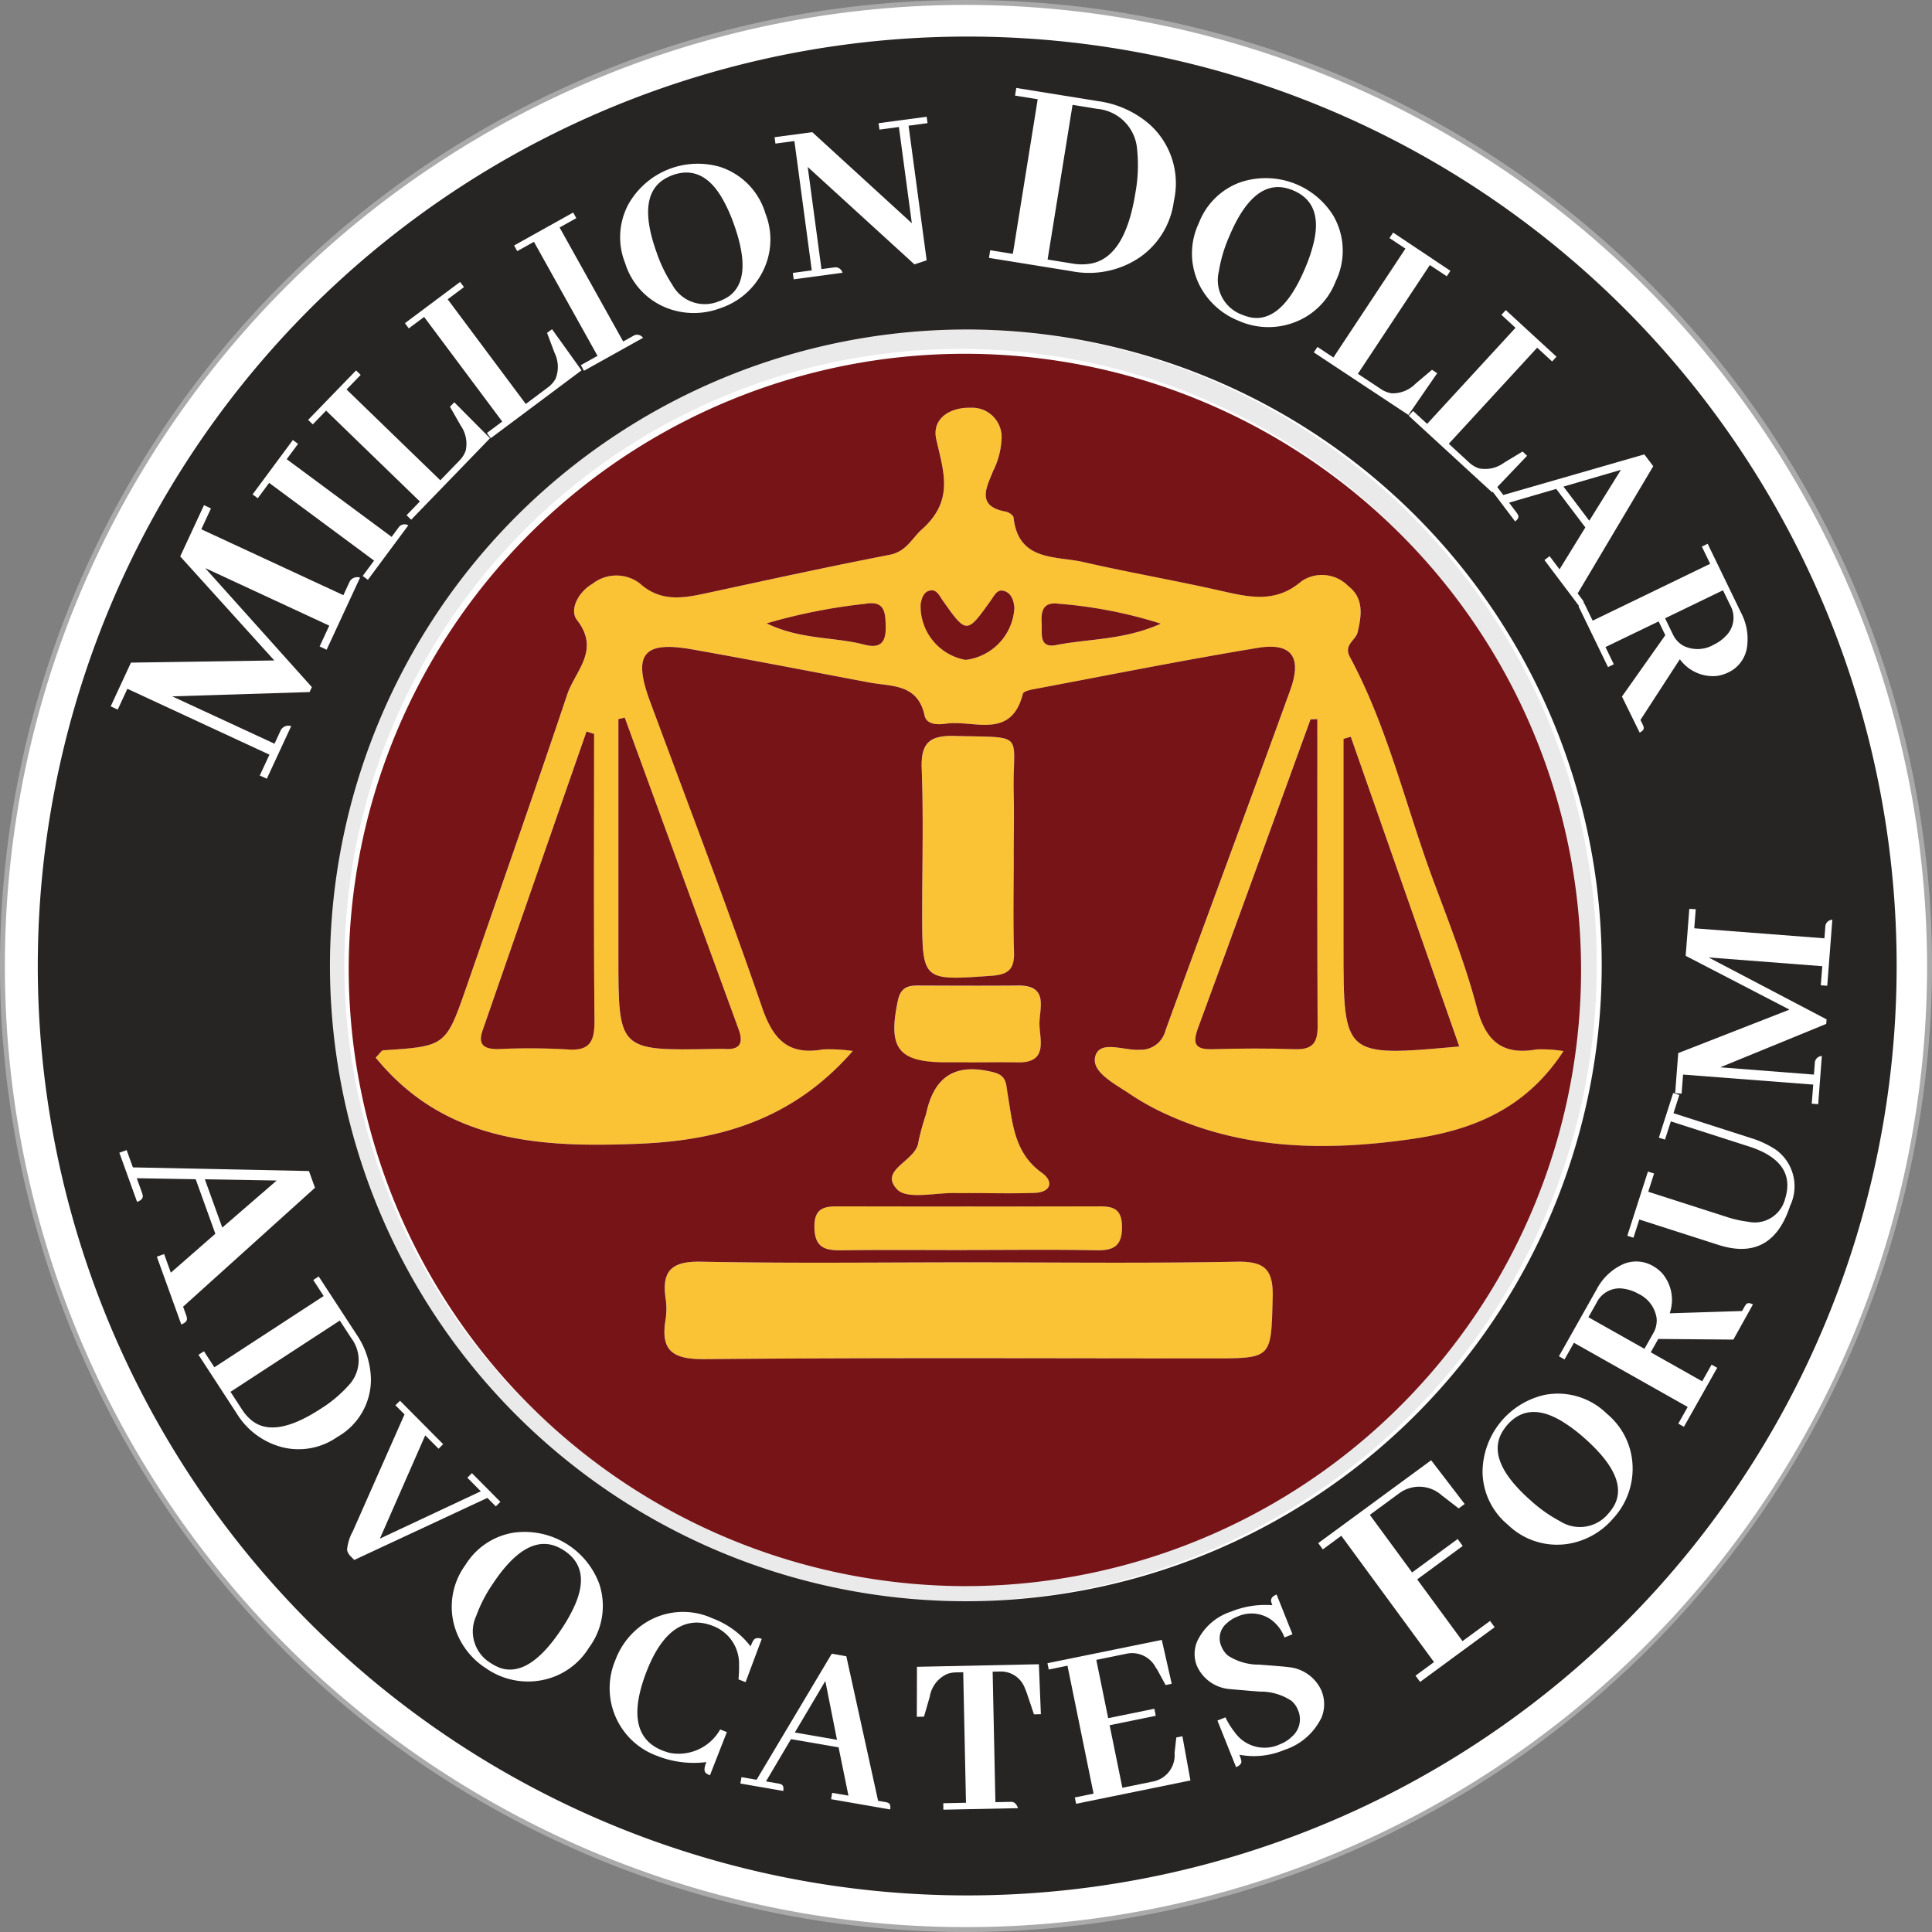
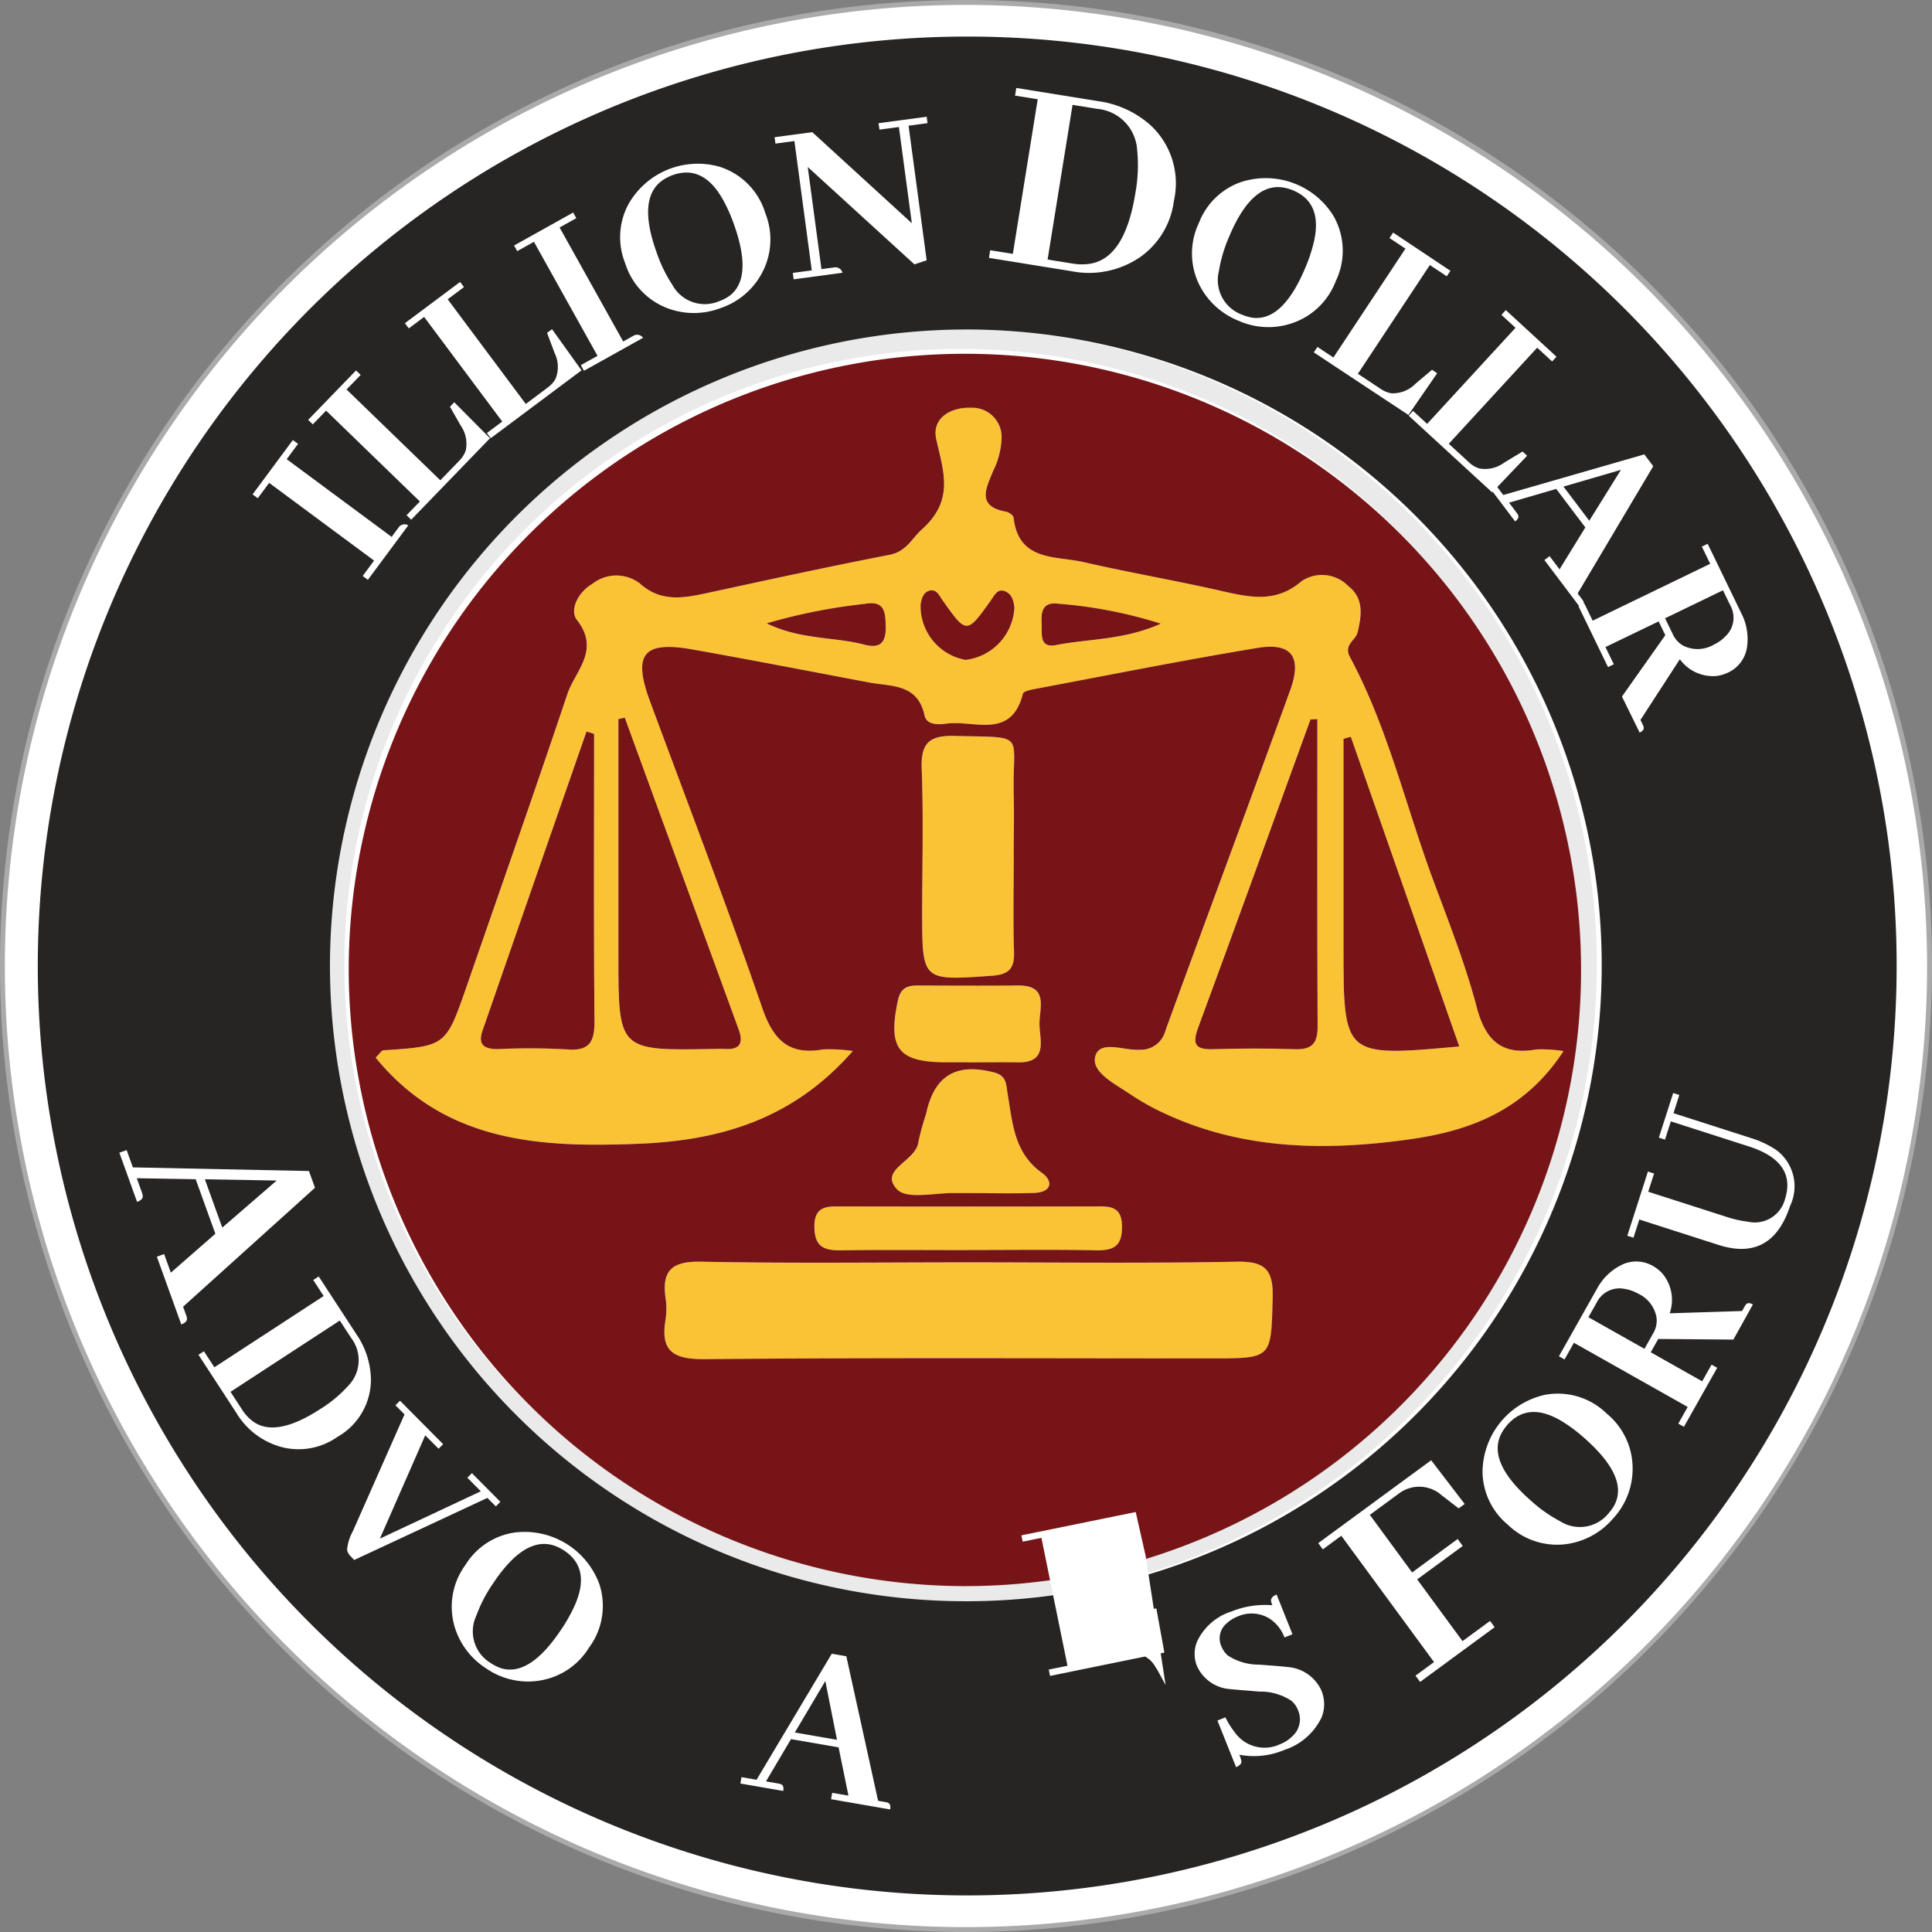
<svg xmlns="http://www.w3.org/2000/svg" id="Group_623" data-name="Group 623" width="106.07" height="106.07" viewBox="0 0 106.07 106.07">
  <rect x="0" y="0" width="106.07" height="106.07" fill="#808080" stroke="none" />
  <defs>
    <clipPath id="clip-path">
      <rect id="Rectangle_713" data-name="Rectangle 713" width="106.07" height="106.07" fill="none" />
    </clipPath>
  </defs>
  <g id="Group_622" data-name="Group 622" clip-path="url(#clip-path)">
    <path id="Path_39366" data-name="Path 39366" d="M106.173,53.273a52.9,52.9,0,1,1-52.9-52.9,52.9,52.9,0,0,1,52.9,52.9" transform="translate(-0.238 -0.238)" fill="#fff" />
    <path id="Path_39367" data-name="Path 39367" d="M53.035,106.07A53.035,53.035,0,1,1,106.07,53.035,53.1,53.1,0,0,1,53.035,106.07m0-105.8A52.766,52.766,0,1,0,105.8,53.035,52.826,52.826,0,0,0,53.035.269" fill="#aaa" />
    <path id="Path_39368" data-name="Path 39368" d="M119.254,85.09A34.917,34.917,0,1,1,84.48,50.083,34.857,34.857,0,0,1,119.254,85.09m-68.761-.05A33.829,33.829,0,1,0,84.349,51.166,33.844,33.844,0,0,0,50.493,85.04" transform="translate(-31.587 -32.009)" fill="#ebeaea" />
    <path id="Path_39369" data-name="Path 39369" d="M122.377,97.356c-2.133,3.281-5.175,4.379-8.375,4.835-4.52.645-9.062.617-13.36-1.334a13.875,13.875,0,0,1-2.066-1.139c-.807-.548-2.109-1.193-1.913-2.041.222-.966,1.591-.332,2.443-.393a1.393,1.393,0,0,0,1.417-1.056c2.27-6.233,4.591-12.447,6.848-18.684.662-1.83.077-2.63-1.773-2.325-4.017.661-8.012,1.46-12.014,2.214-.316.06-.848.14-.89.309-.643,2.542-2.688,1.423-4.205,1.639-.45.064-1.081.072-1.192-.447-.377-1.768-1.837-1.585-3.068-1.82C81,76.5,77.78,75.877,74.548,75.3c-2.7-.48-3.281.263-2.325,2.844,2.073,5.6,4.217,11.185,6.162,16.834.614,1.785,1.465,2.613,3.346,2.281a9.268,9.268,0,0,1,1.628.087c-3.309,3.8-7.346,4.914-11.737,5.093-5.374.219-10.636-.044-14.46-4.73.246-.247.325-.4.413-.4,3.441-.222,3.443-.219,4.588-3.524,1.849-5.336,3.725-10.664,5.519-16.018.43-1.283,1.829-2.423.536-4.077-.437-.56.069-1.547.846-1.991a2.123,2.123,0,0,1,2.591-.031c1.163,1.054,2.391.817,3.7.537,3.339-.717,6.676-1.445,10.027-2.1.927-.18,1.209-.891,1.774-1.4,1.772-1.586,1.195-3.125.784-4.945-.251-1.112.726-1.763,1.891-1.727a1.611,1.611,0,0,1,1.682,1.784,4.3,4.3,0,0,1-.458,1.687c-.337.862-.97,1.927.69,2.228.165.03.419.2.433.326.27,2.42,2.306,2.1,3.851,2.448,2.5.57,5.024,1.007,7.521,1.573,1.564.355,3.015.7,4.444-.53a2.015,2.015,0,0,1,2.563.274c.859.661.734,1.606.511,2.534-.11.46-.791.675-.418,1.367,2.1,3.9,3.073,8.217,4.6,12.329.848,2.277,1.74,4.551,2.359,6.894C118.1,96.8,119,97.6,120.9,97.262a7.646,7.646,0,0,1,1.48.093M70.831,79.045l-.349.079v13c0,5.215,0,5.215,5.235,5.111.2,0,.4-.015.591,0,.837.061,1.055-.31.778-1.067q-3.131-8.562-6.255-17.125m38.026.079-.375.013c-2.054,5.648-4.095,11.3-6.174,16.939-.319.866-.171,1.193.782,1.17,1.507-.038,3.017-.048,4.522,0,.93.033,1.264-.3,1.259-1.242-.029-5.628-.014-11.256-.014-16.884m-39.708.813-.415-.129q-2.856,8.211-5.71,16.424c-.288.83.159,1.022.888,1.009a36.589,36.589,0,0,1,3.739.018c1.273.108,1.53-.441,1.52-1.59-.048-5.244-.021-10.489-.021-15.733m47.5,17.163L110.692,80.1l-.4.114V91.624c0,6.053,0,6.053,6.356,5.477M89.542,75.877a3.043,3.043,0,0,0,2.686-2.86c-.036-.417-.166-.814-.58-.931-.366-.1-.518.252-.711.523-1.325,1.859-1.338,1.858-2.648,0-.189-.268-.331-.62-.7-.54-.347.074-.451.418-.51.757a3,3,0,0,0,2.466,3.05m10.721-1.987A24.88,24.88,0,0,0,94.651,72.8c-.878-.125-.973.429-.934,1.079.032.547-.157,1.373.791,1.188,1.809-.353,3.719-.266,5.756-1.174m-21.643-.017c1.893.912,3.7.73,5.364,1.168.845.222,1.193-.084,1.175-.978-.016-.813-.053-1.456-1.147-1.261a31.128,31.128,0,0,0-5.392,1.071" transform="translate(-36.533 -39.649)" fill="#f9c335" />
    <path id="Path_39370" data-name="Path 39370" d="M145.284,118.531c0,1.772-.038,3.545.015,5.315.027.931-.314,1.226-1.241,1.291-3.806.265-3.8.3-3.8-3.5,0-2.625.069-5.252-.028-7.874-.051-1.387.41-1.829,1.789-1.794,4.057.1,3.177-.243,3.265,3.217.029,1.115,0,2.231,0,3.347" transform="translate(-89.621 -71.561)" fill="#f9c335" />
    <path id="Path_39371" data-name="Path 39371" d="M132.309,185.929c-2.293,0-4.585-.022-6.877.011-.9.013-1.493-.117-1.517-1.241-.027-1.222.706-1.171,1.536-1.17q6.975.015,13.951,0c.78,0,1.392.018,1.4,1.1s-.452,1.329-1.42,1.31c-2.357-.045-4.716-.015-7.074-.015" transform="translate(-79.198 -117.299)" fill="#f9c335" />
    <path id="Path_39372" data-name="Path 39372" d="M117.726,191.989c4.931,0,9.864.06,14.793-.035,1.56-.03,2.027.426,1.984,1.986-.091,3.32-.008,3.323-3.345,3.323-9.271,0-18.542-.045-27.813.04-1.717.016-2.468-.4-2.173-2.169a3.888,3.888,0,0,0,0-1.18c-.223-1.542.38-2.032,1.956-2,4.863.1,9.73.036,14.6.036" transform="translate(-64.623 -122.683)" fill="#f9c335" />
    <path id="Path_39373" data-name="Path 39373" d="M140,169.477c-.262,0-.524.007-.785,0-1.108-.034-2.678.369-3.223-.2-1.044-1.1,1.072-1.545,1.169-2.618a13.917,13.917,0,0,1,.415-1.508c.443-2.12,1.646-2.836,3.726-2.3.715.184.665.657.753,1.169.274,1.6.343,3.249,1.885,4.347.656.468.514,1.065-.409,1.1-1.176.043-2.354.01-3.532.01Z" transform="translate(-86.733 -103.971)" fill="#f9c335" />
    <path id="Path_39374" data-name="Path 39374" d="M140.1,154.174h-1.179c-2.639,0-3.207-.772-2.642-3.407.149-.7.527-.809,1.1-.809,1.834,0,3.668.013,5.5,0,1.7-.016,1.158,1.271,1.169,2.119s.492,2.137-1.195,2.1c-.917-.019-1.834,0-2.751,0" transform="translate(-86.975 -95.841)" fill="#f9c335" />
    <path id="Path_39375" data-name="Path 39375" d="M53.052,87.623A33.829,33.829,0,1,1,86.74,121.434,33.912,33.912,0,0,1,53.052,87.623m66.7,4.437a7.586,7.586,0,0,0-1.48-.093c-1.894.337-2.8-.463-3.288-2.311-.619-2.343-1.511-4.617-2.359-6.894-1.532-4.112-2.507-8.434-4.6-12.33-.373-.692.307-.906.418-1.367.223-.928.348-1.873-.511-2.534a2.015,2.015,0,0,0-2.563-.274c-1.428,1.233-2.88.884-4.444.53-2.5-.567-5.024-1-7.521-1.573-1.546-.353-3.581-.029-3.851-2.448-.014-.127-.268-.3-.433-.326-1.66-.3-1.027-1.367-.69-2.228a4.3,4.3,0,0,0,.458-1.687A1.611,1.611,0,0,0,87.2,56.74c-1.165-.036-2.142.616-1.891,1.727.411,1.82.988,3.359-.784,4.945-.565.506-.846,1.216-1.774,1.4-3.352.651-6.689,1.379-10.027,2.1-1.3.28-2.533.517-3.7-.537a2.123,2.123,0,0,0-2.591.031c-.778.445-1.283,1.432-.846,1.991,1.293,1.654-.106,2.795-.536,4.077-1.795,5.355-3.67,10.682-5.519,16.018-1.145,3.3-1.147,3.3-4.588,3.524-.088.005-.167.157-.413.4,3.824,4.686,9.086,4.949,14.46,4.73,4.391-.179,8.428-1.3,11.738-5.093a9.268,9.268,0,0,0-1.628-.087c-1.88.332-2.731-.5-3.346-2.281-1.944-5.649-4.089-11.23-6.162-16.834-.955-2.582-.372-3.324,2.325-2.844,3.233.575,6.457,1.2,9.682,1.81,1.231.235,2.691.052,3.068,1.819.111.519.742.511,1.192.447,1.517-.215,3.562.9,4.205-1.639.043-.169.575-.25.89-.309,4-.753,8-1.552,12.014-2.214,1.85-.3,2.435.5,1.773,2.325-2.257,6.237-4.578,12.451-6.849,18.684a1.393,1.393,0,0,1-1.417,1.056c-.852.062-2.221-.573-2.443.393-.2.849,1.107,1.493,1.913,2.041a13.875,13.875,0,0,0,2.066,1.139c4.3,1.951,8.839,1.978,13.36,1.334,3.2-.457,6.242-1.554,8.375-4.835m-32.742,11.6c-4.866,0-9.733.062-14.6-.036-1.575-.032-2.179.458-1.956,2a3.9,3.9,0,0,1,0,1.181c-.3,1.767.456,2.185,2.173,2.169,9.27-.086,18.542-.041,27.813-.041,3.337,0,3.253,0,3.345-3.322.043-1.56-.424-2.016-1.984-1.986-4.93.095-9.862.035-14.793.035m2.561-22.336c0-1.115.024-2.232,0-3.347-.088-3.46.792-3.114-3.265-3.217-1.379-.035-1.84.407-1.789,1.794.1,2.621.028,5.249.027,7.874,0,3.8,0,3.767,3.8,3.5.928-.065,1.269-.36,1.242-1.291-.053-1.77-.016-3.543-.014-5.315m-2.552,21.66c2.358,0,4.717-.031,7.074.015.968.018,1.43-.229,1.42-1.31s-.621-1.106-1.4-1.1q-6.975.015-13.951,0c-.83,0-1.563-.052-1.536,1.17.025,1.124.615,1.254,1.517,1.241,2.292-.033,4.585-.011,6.877-.011m.156-3.124v-.006c1.177,0,2.356.032,3.532-.01.923-.034,1.065-.63.409-1.1-1.542-1.1-1.611-2.752-1.885-4.347-.088-.512-.038-.986-.753-1.17-2.08-.535-3.283.18-3.726,2.3a14.009,14.009,0,0,0-.416,1.508c-.1,1.073-2.213,1.522-1.169,2.618.545.572,2.115.169,3.223.2.262.008.523,0,.785,0m-.14-7.174c.917,0,1.834-.016,2.751,0,1.687.034,1.206-1.24,1.195-2.1s.534-2.135-1.169-2.119c-1.834.017-3.668.007-5.5,0-.569,0-.947.113-1.1.808-.565,2.636,0,3.405,2.642,3.407q.589,0,1.179,0" transform="translate(-33.907 -34.353)" fill="#771417" />
    <path id="Path_39376" data-name="Path 39376" d="M94.428,109.172q3.127,8.563,6.256,17.125c.277.758.059,1.129-.778,1.067-.2-.014-.394,0-.591,0-5.235.1-5.235.1-5.235-5.111v-13l.349-.079" transform="translate(-60.129 -69.776)" fill="#771417" />
    <path id="Path_39377" data-name="Path 39377" d="M188.552,109.392c0,5.628-.015,11.257.014,16.884.005.939-.329,1.275-1.259,1.242-1.506-.053-3.016-.042-4.522,0-.952.024-1.1-.3-.782-1.17,2.08-5.638,4.121-11.291,6.174-16.939l.374-.013" transform="translate(-116.227 -69.916)" fill="#771417" />
    <path id="Path_39378" data-name="Path 39378" d="M79.379,111.416c0,5.244-.027,10.489.021,15.733.01,1.148-.246,1.7-1.52,1.59a36.582,36.582,0,0,0-3.738-.018c-.73.013-1.177-.179-.889-1.009q2.849-8.214,5.71-16.424l.415.129" transform="translate(-46.762 -71.127)" fill="#771417" />
    <path id="Path_39379" data-name="Path 39379" d="M210.754,129.089c-6.356.576-6.356.576-6.356-5.477V112.2l.4-.114,5.957,17.005" transform="translate(-130.638 -71.637)" fill="#771417" />
    <path id="Path_39380" data-name="Path 39380" d="M142.486,93.63a3,3,0,0,1-2.466-3.05c.058-.339.163-.683.51-.757.372-.08.514.272.7.54,1.31,1.856,1.323,1.857,2.648,0,.193-.271.346-.626.711-.523.414.117.543.515.58.931a3.043,3.043,0,0,1-2.686,2.86" transform="translate(-89.477 -57.401)" fill="#771417" />
    <path id="Path_39381" data-name="Path 39381" d="M165,92.917c-2.037.908-3.948.821-5.756,1.174-.948.185-.759-.641-.791-1.188-.038-.65.056-1.2.934-1.08A24.873,24.873,0,0,1,165,92.917" transform="translate(-101.266 -58.676)" fill="#771417" />
    <path id="Path_39382" data-name="Path 39382" d="M116.63,92.88a31.125,31.125,0,0,1,5.392-1.071c1.094-.195,1.131.448,1.147,1.261.018.894-.33,1.2-1.175.978-1.665-.438-3.471-.256-5.364-1.168" transform="translate(-74.542 -58.656)" fill="#771417" />
    <path id="Path_39383" data-name="Path 39383" d="M56.479,5.564a51.027,51.027,0,1,0,51.087,51,51,51,0,0,0-51.087-51m.132,16.081A34.911,34.911,0,1,1,21.553,56.324,34.978,34.978,0,0,1,56.611,21.645" transform="translate(-3.437 -3.556)" fill="#272424" />
-     <path id="Path_39384" data-name="Path 39384" d="M22.34,77.038l-.53,1.143,7.8,3.618.351-.757a.48.48,0,0,1,.565-.207l-1.835,3.959-.386-.179.53-1.143L22.021,80.31l5.859,6.537-.126.271-7.541.236,5.616,2.6.351-.758a.48.48,0,0,1,.565-.207l-1.338,2.887L25.02,91.7l.531-1.144-7.8-3.618-.53,1.143-.386-.179,1.113-2.4,7.869-.119-5.165-5.712,1.306-2.815Z" transform="translate(-10.758 -49.123)" fill="#fff" />
    <path id="Path_39385" data-name="Path 39385" d="M44.756,74.622l-.285-.211.625-.844L39.336,69.3l-.625.844-.285-.211,2.211-2.986.285.211L40.3,68l5.76,4.265.414-.559a.4.4,0,0,1,.5-.074Z" transform="translate(-24.559 -42.789)" fill="#fff" />
    <path id="Path_39386" data-name="Path 39386" d="M52.54,64.552l-.255-.246.731-.755-5.148-4.988-.731.755-.254-.247,2.63-2.715.254.246-.776.8,5.148,4.986,1.041-1.075a1.484,1.484,0,0,0,.353-.554,1.755,1.755,0,0,0-.282-1.388l-.582-1.021.237-.245,1.962,1.974Z" transform="translate(-29.965 -36.019)" fill="#fff" />
    <path id="Path_39387" data-name="Path 39387" d="M66.317,51.477l-.212-.284.842-.628-4.289-5.744-.842.629-.212-.285L64.633,42.9l.212.284-.894.668L68.24,49.6l1.2-.9a1.481,1.481,0,0,0,.437-.49,1.755,1.755,0,0,0-.057-1.415l-.413-1.1.274-.2L71.3,47.754Z" transform="translate(-39.373 -27.421)" fill="#fff" />
    <path id="Path_39388" data-name="Path 39388" d="M82.046,41.021l-.172-.309.917-.511L79.3,33.941l-.917.511-.173-.309,3.244-1.81.172.309-.917.512L84.2,39.414l.608-.339a.4.4,0,0,1,.482.137Z" transform="translate(-49.986 -20.665)" fill="#fff" />
    <path id="Path_39389" data-name="Path 39389" d="M99.787,25.039a3.834,3.834,0,0,1,2.546,2.57,3.883,3.883,0,0,1-.154,3.209,4.023,4.023,0,0,1-2.31,1.992,4.116,4.116,0,0,1-2.739.067,3.874,3.874,0,0,1-2.5-2.547,3.821,3.821,0,0,1,.171-3.2,4.372,4.372,0,0,1,4.982-2.09m.523,7.138q1.384-.959.289-4a8.579,8.579,0,0,0-.624-1.38q-1.084-1.884-2.739-1.287c-.074.027-.151.06-.23.1q-1.827.855-.638,4.151a7.791,7.791,0,0,0,.861,1.769,2.023,2.023,0,0,0,2.547.909,2.5,2.5,0,0,0,.533-.262" transform="translate(-60.312 -15.894)" fill="#fff" />
    <path id="Path_39390" data-name="Path 39390" d="M123.549,18.116l2.641-.354.047.351-1.041.14.993,7.39-.672.223L119.66,20.52l.753,5.607.755-.1a.4.4,0,0,1,.4.3l-2.68.361-.047-.352,1.041-.14-.954-7.1-1.041.14-.047-.351,2.068-.278,5.467,5-.71-5.282-1.067.143Z" transform="translate(-75.314 -11.352)" fill="#fff" />
    <path id="Path_39391" data-name="Path 39391" d="M156.46,14.107a5.426,5.426,0,0,1,2.824,1.286,4.348,4.348,0,0,1,1.319,4.186A4.446,4.446,0,0,1,158.7,22.7a4.979,4.979,0,0,1-3.726.739l-4.525-.73.068-.42,1.244.2L153.126,14l-1.244-.2.068-.42Zm-1.421.2L153.669,22.8l1.369.221a2.969,2.969,0,0,0,.956.01q1.915-.3,2.49-3.859a8.483,8.483,0,0,0,.1-2.409,2.41,2.41,0,0,0-2.176-2.234Z" transform="translate(-96.154 -8.551)" fill="#fff" />
    <path id="Path_39392" data-name="Path 39392" d="M189.1,29.11a3.834,3.834,0,0,1,.139,3.616,3.882,3.882,0,0,1-2.283,2.261,4.022,4.022,0,0,1-3.048-.093,4.115,4.115,0,0,1-2.064-1.8,3.871,3.871,0,0,1-.118-3.563,3.823,3.823,0,0,1,2.29-2.244A4.372,4.372,0,0,1,189.1,29.11m-4.439,5.614q1.669.228,2.914-2.752a8.6,8.6,0,0,0,.473-1.438q.474-2.121-1.149-2.8c-.073-.03-.151-.058-.235-.084q-1.924-.605-3.276,2.629a7.837,7.837,0,0,0-.561,1.886,2.024,2.024,0,0,0,1.262,2.392,2.544,2.544,0,0,0,.571.167" transform="translate(-115.907 -17.283)" fill="#fff" />
    <path id="Path_39393" data-name="Path 39393" d="M199.88,41.979l.2-.3.876.58,3.955-5.977-.876-.58.2-.3L207.38,37.5l-.2.3-.93-.616L202.3,43.154l1.248.826a1.47,1.47,0,0,0,.609.246,1.761,1.761,0,0,0,1.312-.532l.9-.76.285.188-1.58,2.292Z" transform="translate(-127.75 -22.632)" fill="#fff" />
    <path id="Path_39394" data-name="Path 39394" d="M214.316,52.975l.24-.261.773.711,4.852-5.275-.773-.711.24-.261,2.783,2.559-.24.261-.821-.756-4.852,5.275,1.1,1.013a1.48,1.48,0,0,0,.563.339,1.754,1.754,0,0,0,1.38-.318l1.006-.608.251.231L218.9,57.187Z" transform="translate(-136.977 -30.153)" fill="#fff" />
    <path id="Path_39395" data-name="Path 39395" d="M229.571,74.923l.283-.214.546.723,1.417-2.3-1.6-2.115-2.589.755.419.555a.75.75,0,0,1,.077.123c.053.114,0,.231-.162.352l-1.44-1.906.283-.214.507.67,7.742-2.231.491.649-4.15,6.986.245.324a.64.64,0,0,1,.077.123q.079.17-.162.352Zm4.2-4.953-3.155.919,1.417,1.875Z" transform="translate(-144.779 -44.175)" fill="#fff" />
    <path id="Path_39396" data-name="Path 39396" d="M240.154,86.16l.319-.155.458.946,6.452-3.123-.458-.945.319-.154,1.841,3.8a3.084,3.084,0,0,1,.329,1.8,1.821,1.821,0,0,1-1.04,1.466,2.142,2.142,0,0,1-.637.192,2.249,2.249,0,0,1-2.02-.919L243.555,92.4l.12.248a.983.983,0,0,1,.057.148c.026.114-.048.213-.221.3l-.972-1.979,2.38-3.369-.366-.756L241.634,88.4l.458.945-.319.154Zm7.931-.878-3.178,1.538.429.886a1.374,1.374,0,0,0,.579.624,1.768,1.768,0,0,0,1.674-.066,2.172,2.172,0,0,0,.628-.45,1.4,1.4,0,0,0,.263-1.717Z" transform="translate(-153.491 -52.875)" fill="#fff" />
    <path id="Path_39397" data-name="Path 39397" d="M20.219,180.83l.4-.144.368,1.022,2.444-2.137-1.079-2.993-3.235-.056.283.785a.891.891,0,0,1,.044.169q.03.223-.31.346l-.973-2.7.4-.144.342.949,9.667.2.331.919-7.241,6.53.166.459a.768.768,0,0,1,.044.169c.02.149-.084.264-.31.346Zm6.58-4.181-3.944-.068.957,2.652Z" transform="translate(-11.608 -111.836)" fill="#fff" />
    <path id="Path_39398" data-name="Path 39398" d="M38.877,197.374a4.513,4.513,0,0,1,.79,2.462A3.621,3.621,0,0,1,37.824,203a3.7,3.7,0,0,1-2.995.573,4.149,4.149,0,0,1-2.544-1.883l-2.086-3.2.3-.193.573.88,6-3.914-.573-.88.3-.193Zm-.92-.764-6,3.914.631.968a2.464,2.464,0,0,0,.529.6q1.256,1.014,3.774-.627a7.091,7.091,0,0,0,1.543-1.288,2.008,2.008,0,0,0,.158-2.595Z" transform="translate(-19.302 -124.11)" fill="#fff" />
    <path id="Path_39399" data-name="Path 39399" d="M53.023,221.674a.73.73,0,0,1-.23-.381,2.538,2.538,0,0,1,.31-1.011l2.845-6.432-.5-.5.252-.249,2.368,2.385-.251.25L57.085,215l-2.49,5.672,5.541-2.6-.74-.745.252-.25,1.563,1.574-.252.25-.462-.466-7.309,3.408Z" transform="translate(-33.739 -136.198)" fill="#fff" />
    <path id="Path_39400" data-name="Path 39400" d="M76.79,235.807a3.833,3.833,0,0,1-.538,3.578,3.882,3.882,0,0,1-2.665,1.8,4.024,4.024,0,0,1-2.977-.66,4.119,4.119,0,0,1-1.692-2.155,3.875,3.875,0,0,1,.549-3.523,3.821,3.821,0,0,1,2.668-1.778,4.374,4.374,0,0,1,4.654,2.743m-5.408,4.688q1.6.535,3.377-2.159a8.615,8.615,0,0,0,.734-1.325q.861-2-.607-2.965a2.483,2.483,0,0,0-.215-.126q-1.778-.953-3.709,1.971a7.824,7.824,0,0,0-.9,1.748,2.024,2.024,0,0,0,.794,2.585,2.534,2.534,0,0,0,.529.271" transform="translate(-43.916 -148.926)" fill="#fff" />
-     <path id="Path_39401" data-name="Path 39401" d="M95.429,253.166a3.952,3.952,0,0,1-2.352-5.3,4.133,4.133,0,0,1,1.677-2.051,3.869,3.869,0,0,1,3.64-.226,4.723,4.723,0,0,1,2.1,1.542,2.071,2.071,0,0,1,.163-.345q.142-.183.449-.065l-.887,2.374-.391-.153a6.294,6.294,0,0,0,.032-.8A2.214,2.214,0,0,0,98.4,246a2.454,2.454,0,0,0-.847-.176q-1.721,0-2.769,2.681-1.336,3.452.855,4.337a3.729,3.729,0,0,0,.426.139,2.621,2.621,0,0,0,2.759-1.289l.367.144-.928,2.371a.862.862,0,0,1-.21-.11q-.185-.142.014-.614a5.47,5.47,0,0,1-2.639-.314" transform="translate(-59.285 -156.742)" fill="#fff" />
    <path id="Path_39402" data-name="Path 39402" d="M117.62,259.581l.06-.349.893.154-.541-2.651-2.613-.452-1.373,2.32.685.119a.8.8,0,0,1,.14.038c.116.047.157.17.123.368l-2.354-.408.061-.349.828.143,4.128-6.919.8.139,1.744,7.935.4.07a.62.62,0,0,1,.14.037q.174.07.123.368Zm-.316-6.489-1.675,2.828,2.315.4Z" transform="translate(-71.992 -160.802)" fill="#fff" />
-     <path id="Path_39403" data-name="Path 39403" d="M140.942,261.175l-.007-.354,1.247-.026-.152-7.166-.38.008a1.574,1.574,0,0,0-.471.075,1.651,1.651,0,0,0-.984,1.255l-.318,1.1-.394.008.008-2.744,6.693-.141.11,2.741-.38.008-.364-1.082c-.038-.113-.079-.221-.125-.326a1.4,1.4,0,0,0-1.385-.942l-.394.008.151,7.165.893-.018q.236.021.348.347Z" transform="translate(-89.148 -161.82)" fill="#fff" />
-     <path id="Path_39404" data-name="Path 39404" d="M165.845,251.976l-.407-.748a2.112,2.112,0,0,0-.14-.226,1.464,1.464,0,0,0-1.612-.743l-1.646.335.652,3.2,2.534-.516.079.386-2.534.517.7,3.434,1.646-.336a1.471,1.471,0,0,0,1.22-1.575l.095-.85.335-.068.441,2.428-6.277,1.28-.071-.347,1.029-.21-1.431-7.023-1.029.21-.071-.347,6.277-1.28.544,2.408Z" transform="translate(-101.851 -159.464)" fill="#fff" />
+     <path id="Path_39404" data-name="Path 39404" d="M165.845,251.976l-.407-.748a2.112,2.112,0,0,0-.14-.226,1.464,1.464,0,0,0-1.612-.743a1.471,1.471,0,0,0,1.22-1.575l.095-.85.335-.068.441,2.428-6.277,1.28-.071-.347,1.029-.21-1.431-7.023-1.029.21-.071-.347,6.277-1.28.544,2.408Z" transform="translate(-101.851 -159.464)" fill="#fff" />
    <path id="Path_39405" data-name="Path 39405" d="M188.676,249.409a3.419,3.419,0,0,1-1.993,1.7,4.289,4.289,0,0,1-2.479.268,1.859,1.859,0,0,1,.112.351q.012.207-.293.329L183,249.5l.439-.175a4.444,4.444,0,0,0,.509.815,2,2,0,0,0,2.483.663,1.935,1.935,0,0,0,.654-.416,1.252,1.252,0,0,0,.326-1.487,1.228,1.228,0,0,0-.348-.483,3.057,3.057,0,0,0-1.743-.506q-1.386-.111-1.609-.136a2.164,2.164,0,0,1-1.832-1.262,1.766,1.766,0,0,1,.016-1.377,3.118,3.118,0,0,1,1.857-1.617,4.974,4.974,0,0,1,2.263-.351,1.531,1.531,0,0,1-.066-.2q-.043-.251.3-.387l.871,2.182-.439.175a2.121,2.121,0,0,0-.8-1.022,1.869,1.869,0,0,0-1.8-.116,1.738,1.738,0,0,0-.554.348,1.069,1.069,0,0,0-.308,1.282,1.3,1.3,0,0,0,.353.5,3.1,3.1,0,0,0,1.713.5q1.37.1,1.58.134a2.2,2.2,0,0,1,1.842,1.286,1.943,1.943,0,0,1-.026,1.565" transform="translate(-116.161 -155.039)" fill="#fff" />
    <path id="Path_39406" data-name="Path 39406" d="M206.146,234.333l-.252-.343,1.016-.746-5.089-6.934-1.016.746-.252-.343,6.2-4.549,1.84,2.4-.33.242-.856-.661a.046.046,0,0,0-.031-.017,1.853,1.853,0,0,0-2.365-.16l-1.625,1.193,2.321,3.162,2.5-1.836.279.381-2.5,1.836,2.489,3.39,1.511-1.109.252.343Z" transform="translate(-128.18 -141.993)" fill="#fff" />
    <path id="Path_39407" data-name="Path 39407" d="M228.9,212.093a3.833,3.833,0,0,1,3.469,1.027,3.881,3.881,0,0,1,1.41,2.887,4.019,4.019,0,0,1-1.065,2.857,4.115,4.115,0,0,1-2.368,1.378,3.875,3.875,0,0,1-3.414-1.03,3.821,3.821,0,0,1-1.391-2.888,4.372,4.372,0,0,1,3.36-4.23m3.9,6q.751-1.508-1.672-3.643a8.6,8.6,0,0,0-1.211-.909q-1.858-1.129-3.02.191a2.462,2.462,0,0,0-.155.2q-1.189,1.629,1.44,3.946a7.82,7.82,0,0,0,1.606,1.135,2.023,2.023,0,0,0,2.67-.429,2.562,2.562,0,0,0,.342-.487" transform="translate(-144.147 -135.501)" fill="#fff" />
    <path id="Path_39408" data-name="Path 39408" d="M244.039,201l-.309-.174.516-.915L238,196.387l-.516.915-.308-.174,2.076-3.682a3.079,3.079,0,0,1,1.286-1.294,1.823,1.823,0,0,1,1.8.019,2.147,2.147,0,0,1,.52.414,2.249,2.249,0,0,1,.4,2.183l3.974-.125.135-.24a1.045,1.045,0,0,1,.089-.131q.118-.129.37.013l-1.072,1.927-4.124-.035-.413.732,2.824,1.593.516-.915.309.174Zm-5.243-6.016,3.076,1.735.484-.858a1.384,1.384,0,0,0,.183-.831,1.77,1.77,0,0,0-1.009-1.338,2.189,2.189,0,0,0-.728-.26,1.4,1.4,0,0,0-1.561.763Z" transform="translate(-151.589 -122.666)" fill="#fff" />
    <path id="Path_39409" data-name="Path 39409" d="M247.576,174.126l1.132-3.525.338.108-.321,1,4.3,1.38a5.98,5.98,0,0,0,1.17.265,1.717,1.717,0,0,0,2.041-1.247q.638-2.028-1.958-2.876l-4.312-1.384-.321,1-.337-.108.787-2.45.337.108-.321,1,4.237,1.36a5.281,5.281,0,0,1,1.4.657,2.482,2.482,0,0,1,.765,3.072q-1,3.058-3.891,2.156l-4.387-1.409-.321,1Z" transform="translate(-158.234 -106.281)" fill="#fff" />
-     <path id="Path_39410" data-name="Path 39410" d="M255.983,138.282l-.081,1.047,7.146.55.054-.694a.4.4,0,0,1,.38-.326l-.279,3.625-.354-.027.081-1.047-6.243-.481,6.479,3.4-.019.249-5.818,2.383,5.143.4.053-.694a.4.4,0,0,1,.381-.326l-.2,2.644-.354-.027.081-1.048-7.146-.55-.08,1.047-.354-.027.169-2.2,6.108-2.386-5.7-2.954.2-2.578Z" transform="translate(-162.884 -88.364)" fill="#fff" />
  </g>
</svg>